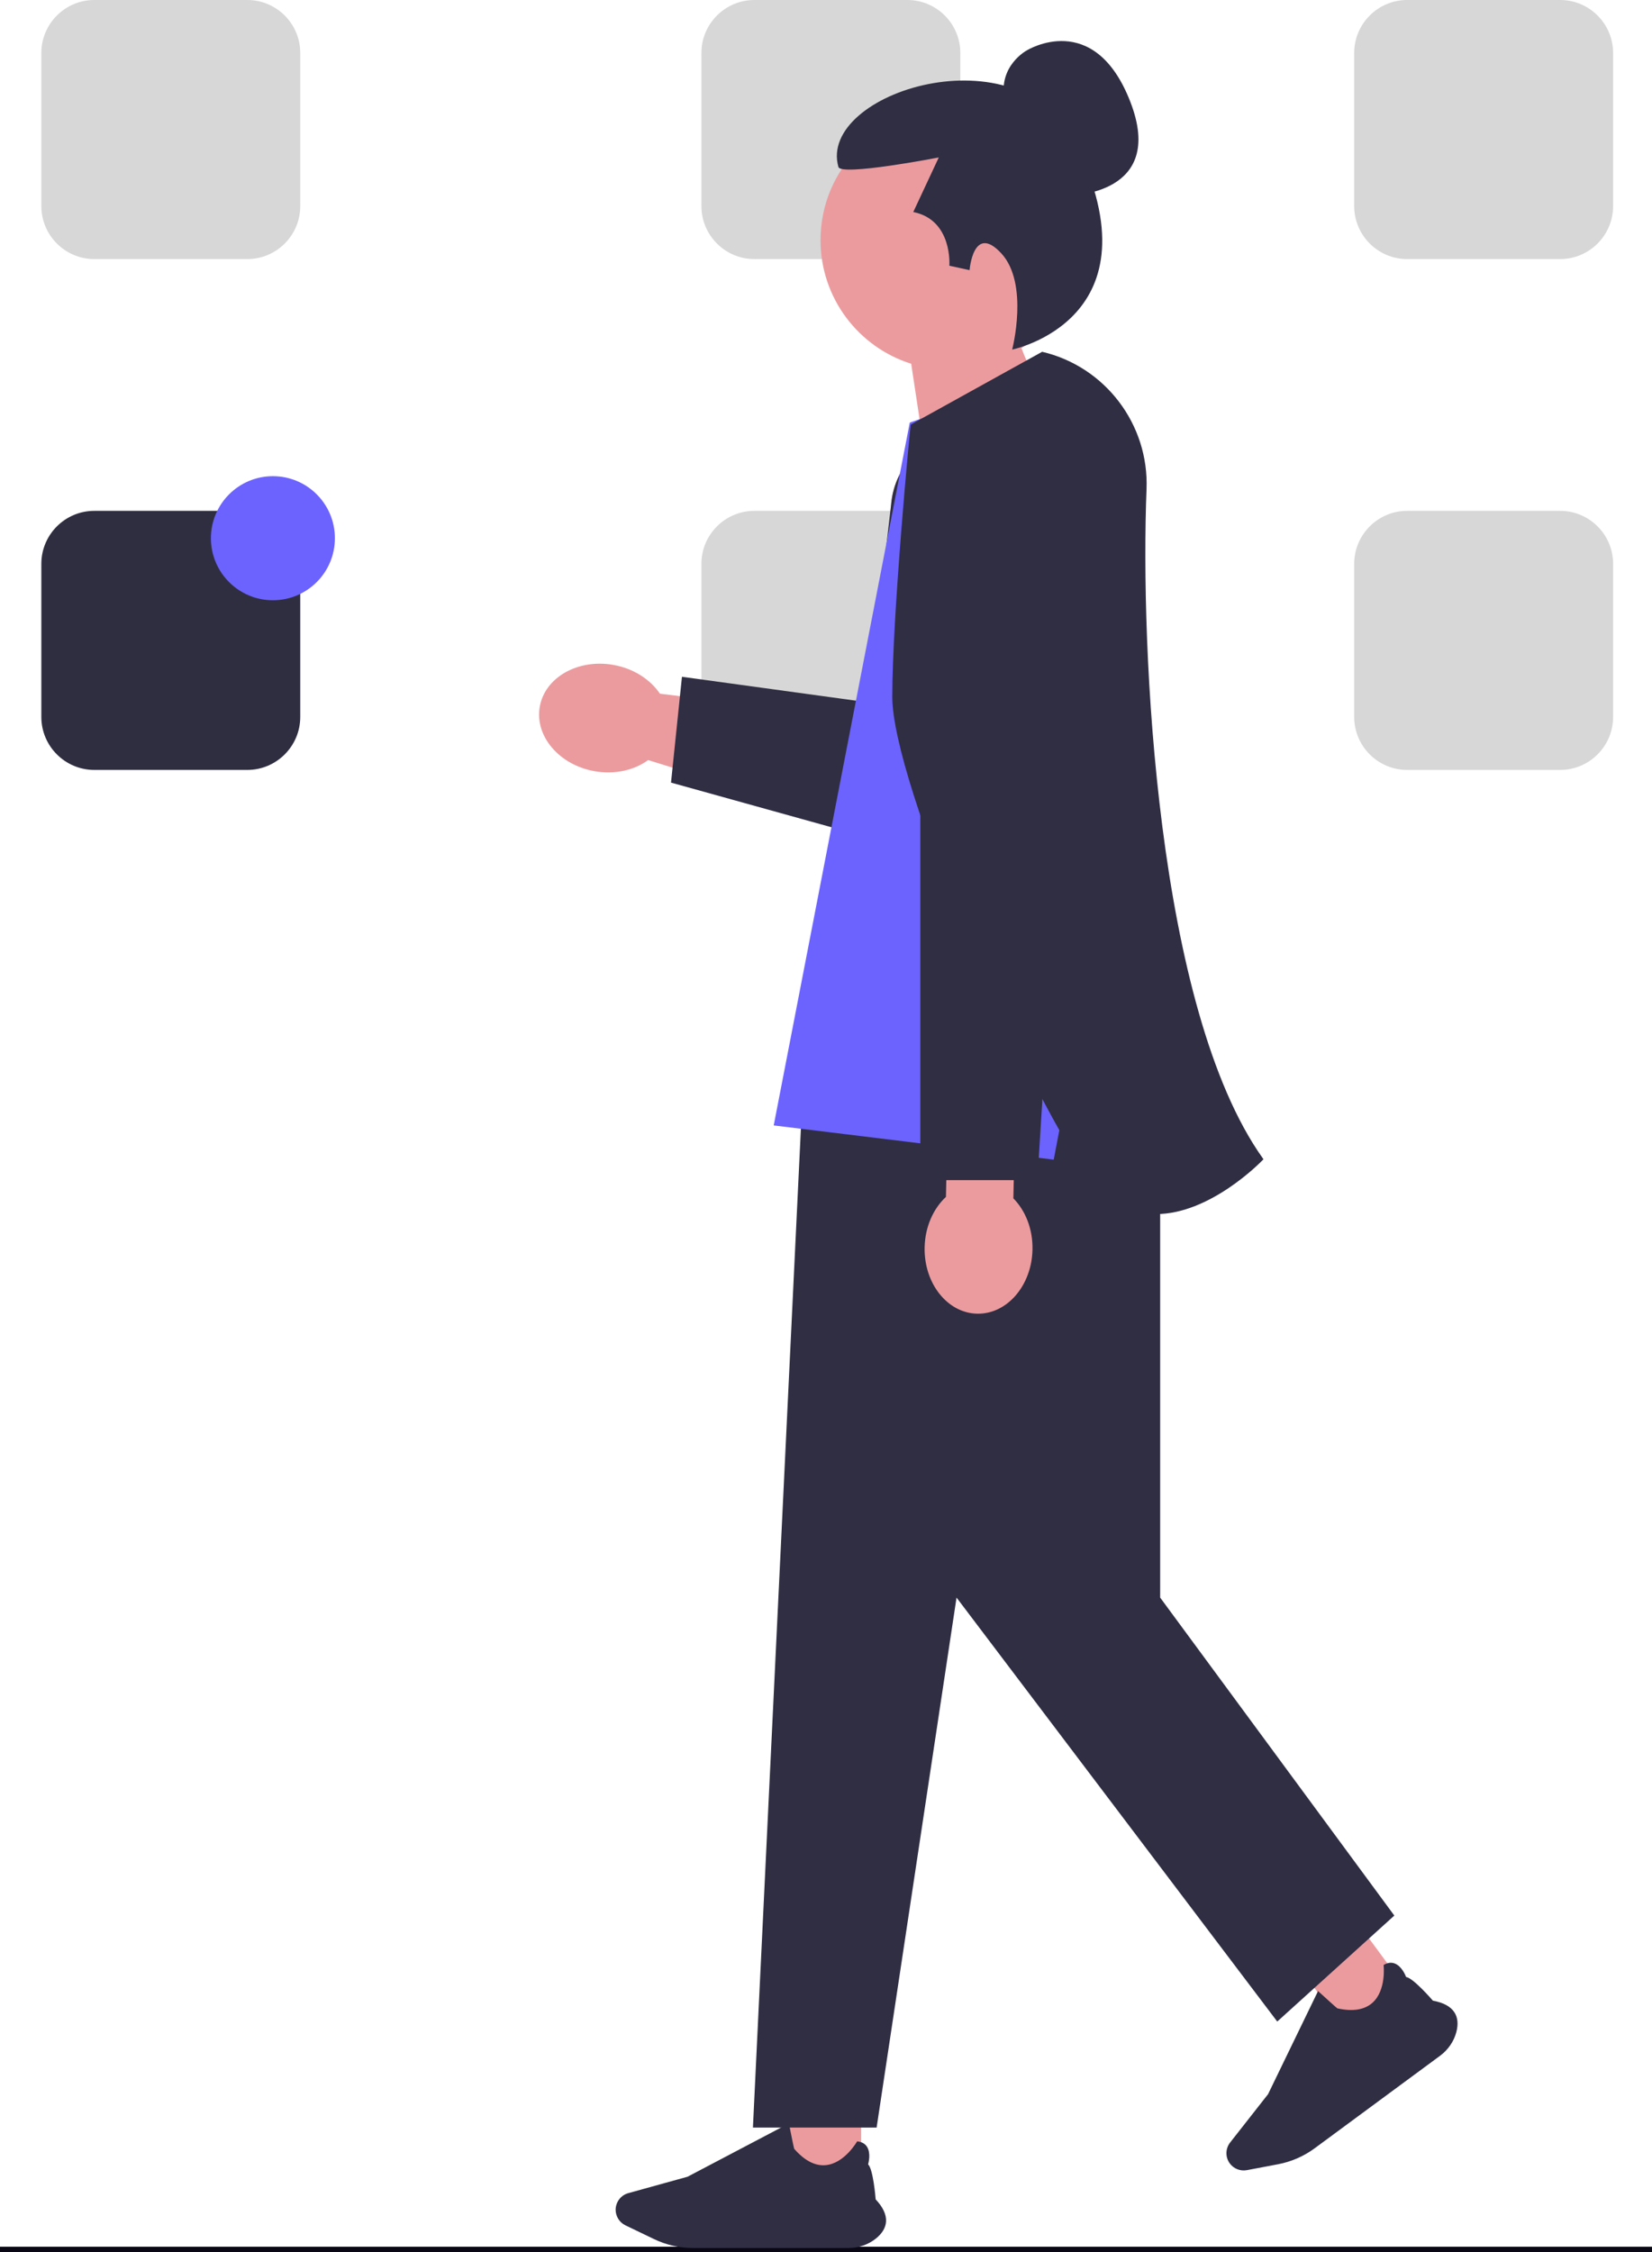
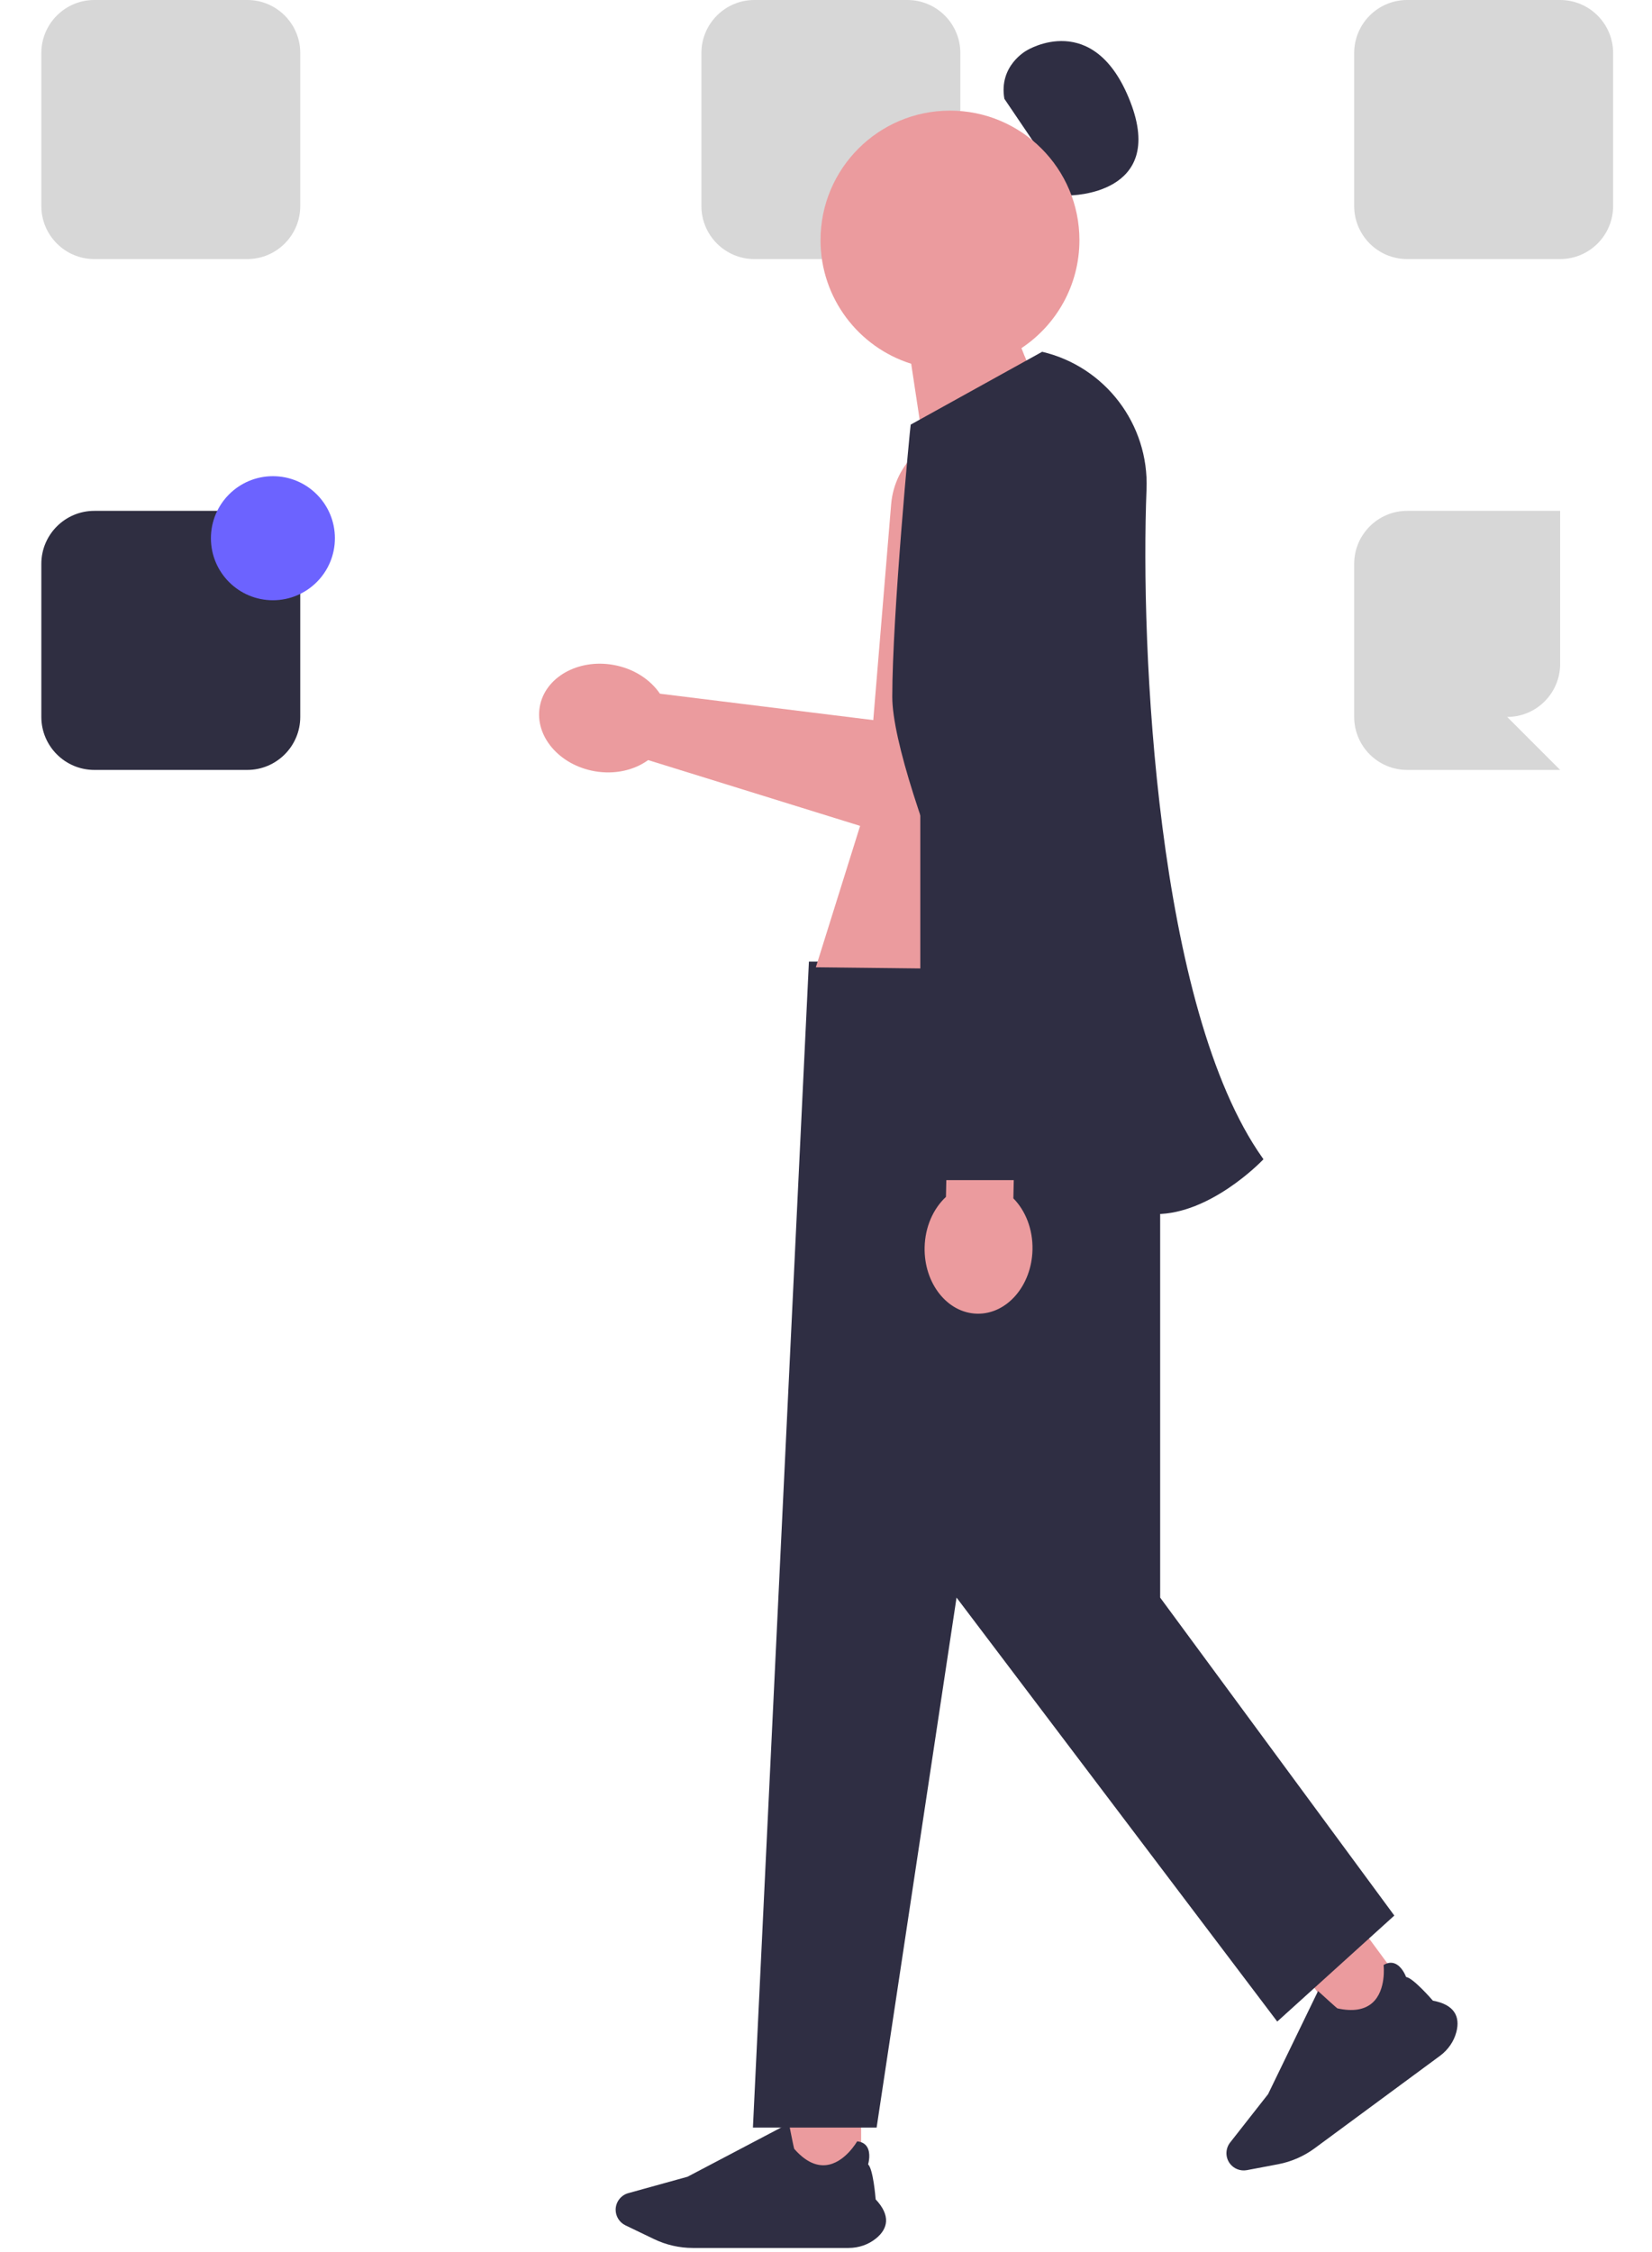
<svg xmlns="http://www.w3.org/2000/svg" width="453" height="617.226" viewBox="0 0 453 617.226">
  <path d="m67.813,71H25.857c-8.008,0-14.522-6.515-14.522-14.522V14.522C11.335,6.515,17.85,0,25.857,0h41.955c8.008,0,14.522,6.515,14.522,14.522v41.955c0,8.008-6.515,14.522-14.522,14.522Z" fill="#d7d7d7" stroke-width="0" />
  <path d="m248.813,71h-41.955c-8.008,0-14.522-6.515-14.522-14.522V14.522c0-8.008,6.515-14.522,14.522-14.522h41.955c8.008,0,14.522,6.515,14.522,14.522v41.955c0,8.008-6.515,14.522-14.522,14.522Z" fill="#d7d7d7" stroke-width="0" />
  <path d="m427.813,71h-41.955c-8.008,0-14.522-6.515-14.522-14.522V14.522c0-8.008,6.515-14.522,14.522-14.522h41.955c8.008,0,14.522,6.515,14.522,14.522v41.955c0,8.008-6.515,14.522-14.522,14.522Z" fill="#d7d7d7" stroke-width="0" />
  <path d="m67.813,211H25.857c-8.008,0-14.522-6.515-14.522-14.522v-41.955c0-8.008,6.515-14.522,14.522-14.522h41.955c8.008,0,14.522,6.515,14.522,14.522v41.955c0,8.008-6.515,14.522-14.522,14.522Z" fill="#2f2e41" stroke-width="0" />
-   <path d="m248.813,211h-41.955c-8.008,0-14.522-6.515-14.522-14.522v-41.955c0-8.008,6.515-14.522,14.522-14.522h41.955c8.008,0,14.522,6.515,14.522,14.522v41.955c0,8.008-6.515,14.522-14.522,14.522Z" fill="#d7d7d7" stroke-width="0" />
-   <path d="m427.813,211h-41.955c-8.008,0-14.522-6.515-14.522-14.522v-41.955c0-8.008,6.515-14.522,14.522-14.522h41.955c8.008,0,14.522,6.515,14.522,14.522v41.955c0,8.008-6.515,14.522-14.522,14.522Z" fill="#d7d7d7" stroke-width="0" />
+   <path d="m427.813,211h-41.955c-8.008,0-14.522-6.515-14.522-14.522v-41.955c0-8.008,6.515-14.522,14.522-14.522h41.955v41.955c0,8.008-6.515,14.522-14.522,14.522Z" fill="#d7d7d7" stroke-width="0" />
  <circle cx="74.835" cy="147.5" r="17" fill="#6c63ff" stroke-width="0" />
  <path d="m287.87,139.976c0,1.65-.19,3.34-.59,5.03l-16.71,71.11c-2.37,10.11-12.5,16.37-22.6,13.98l-66.97-20.78-3.27-1.01c-3.81,2.76-9.13,4.03-14.69,3.05-9.72-1.72-16.45-9.63-15.03-17.68,1.42-8.04,10.45-13.17,20.17-11.46,5.56.98,10.13,3.99,12.77,7.88l.05.01.17.03,58.29,7.21,4.9-59.12c.93-11.3,10.37-19.99,21.71-19.99,12.3,0,21.8,10.05,21.8,21.74Z" fill="#eb9b9e" stroke-width="0" />
-   <path d="m287.87,139.976c0,1.65-.19,3.34-.59,5.03l-13.71,74.11c-2.37,10.11-12.5,16.37-22.6,13.98l-66.97-18.62,3-29h0l51,7,6.36-54.25c.93-11.3,10.37-19.99,21.71-19.99,12.3,0,21.8,10.05,21.8,21.74Z" fill="#2f2e43" stroke-width="0" />
-   <polyline points="0 616.476 35.54 616.476 67.13 616.476 68.4 616.476 96.21 616.476 286.66 616.476 331.98 616.476 453 616.476" fill="none" stroke="#090814" stroke-miterlimit="10" stroke-width="1.5" />
  <rect x="362.673" y="534.489" width="20.097" height="20.097" transform="translate(-250.413 327.407) rotate(-36.399)" fill="#eb9b9e" stroke-width="0" />
  <path d="m394.859,563.412l-34.384,25.349c-2.939,2.167-6.388,3.671-9.976,4.35l-8.585,1.626c-1.775.336-3.615-.386-4.687-1.84-1.257-1.705-1.222-4.06.087-5.727l10.41-13.26,13.703-28.253.079.072c1.981,1.81,4.989,4.534,5.214,4.667,4.232.937,7.482.41,9.66-1.564,3.799-3.443,3.033-10.197,3.025-10.265l-.006-.052.045-.027c1.035-.609,2.032-.746,2.964-.406,1.978.722,3.01,3.318,3.158,3.716,1.931.271,6.953,6.029,7.356,6.495,2.889.523,4.879,1.608,5.912,3.224.904,1.413,1.079,3.214.521,5.354-.671,2.575-2.268,4.897-4.495,6.54Z" fill="#2f2e43" stroke-width="0" />
  <rect x="216.036" y="577.686" width="20.097" height="20.097" fill="#eb9b9e" stroke-width="0" />
  <path d="m232.703,616.063h-42.718c-3.651,0-7.32-.836-10.611-2.418l-7.875-3.786c-1.628-.783-2.68-2.456-2.68-4.263,0-2.119,1.426-3.993,3.468-4.558l16.247-4.496,27.795-14.61.021.105c.52,2.633,1.325,6.61,1.428,6.851,2.85,3.265,5.778,4.77,8.703,4.473,5.101-.517,8.492-6.408,8.526-6.467l.026-.045.052.005c1.195.124,2.078.605,2.626,1.432,1.164,1.755.454,4.457.337,4.865,1.394,1.364,2.019,8.978,2.067,9.593,2.015,2.136,2.973,4.189,2.846,6.103-.111,1.673-1.039,3.227-2.758,4.619-2.068,1.674-4.731,2.596-7.499,2.596Z" fill="#2f2e43" stroke-width="0" />
  <polygon points="318.131 263.538 221.816 263.538 206.463 583.062 240.382 583.062 262.297 437.824 350.237 554.014 382.342 524.967 318.131 437.824 318.131 263.538" fill="#2f2e43" stroke-width="0" />
  <path d="m293.335,53.55s26.536-.057,16.623-25.627c-9.913-25.569-28.372-14.121-28.372-14.121,0,0-7.778,4.108-6.174,13.275" fill="#2f2e43" stroke-width="0" />
  <path d="m295.991,65.815c0-19.604-15.892-35.496-35.496-35.496s-35.497,15.892-35.497,35.496c0,15.899,10.453,29.355,24.862,33.874l6.862,45.35,34.982-29.152s-7.557-9.626-11.61-20.48c9.579-6.357,15.897-17.235,15.897-29.593Z" fill="#eb9b9e" stroke-width="0" />
-   <path d="m277.549,95.801s4.714-18.072-2.994-26.382c-7.69-8.291-8.683,4.609-8.683,4.609l-5.549-1.206s.965-12.545-9.892-14.717l6.996-14.958s-26.786,5.201-27.524,2.607c-5.809-20.413,49.61-37.851,64.919-6.708,23.811,48.438-17.274,56.755-17.274,56.755Z" fill="#2f2e43" stroke-width="0" />
  <polygon points="296.981 219.737 312.712 266.092 223.712 265.092 236.981 222.737 296.981 219.737" fill="#eb9b9e" stroke-width="0" />
-   <path d="m288.944,102.083l-39.468,13.721-37.312,192.626,76.78,9.374,5.599-29.369,5.337,29.369h26.596l-28.674-191.552c-1.283-8.574-4.297-16.796-8.858-24.169h0Z" fill="#6c63ff" stroke-width="0" />
  <path d="m277.878,328.414l.687-31.662-18.486-.401-.687,31.662c-3.449,3.202-5.726,8.177-5.848,13.817-.214,9.869,6.234,18.014,14.401,18.191,8.168.177,14.963-7.68,15.177-17.549.122-5.641-1.937-10.71-5.244-14.058Z" fill="#eb9b9e" stroke-width="0" />
  <polyline points="252.357 169.945 252.357 323.413 284.462 323.413 293.951 171.24" fill="#2f2e43" stroke-width="0" />
  <path d="m317.008,332.724c-.563,0-1.127-.02-1.692-.063-6.746-.507-12.551-4.124-17.254-10.75-17.699-24.94-53.389-107.472-53.389-130.942,0-22.428,4.883-73.832,5.052-74.602h0l36.046-19.958c17.293,4.06,29.33,19.896,28.623,37.655-1.728,43.39,2.721,142.3,31.825,183.289l.24.338-.287.299c-.602.623-14.387,14.733-29.164,14.733Z" fill="#2f2e43" stroke-width="0" />
</svg>